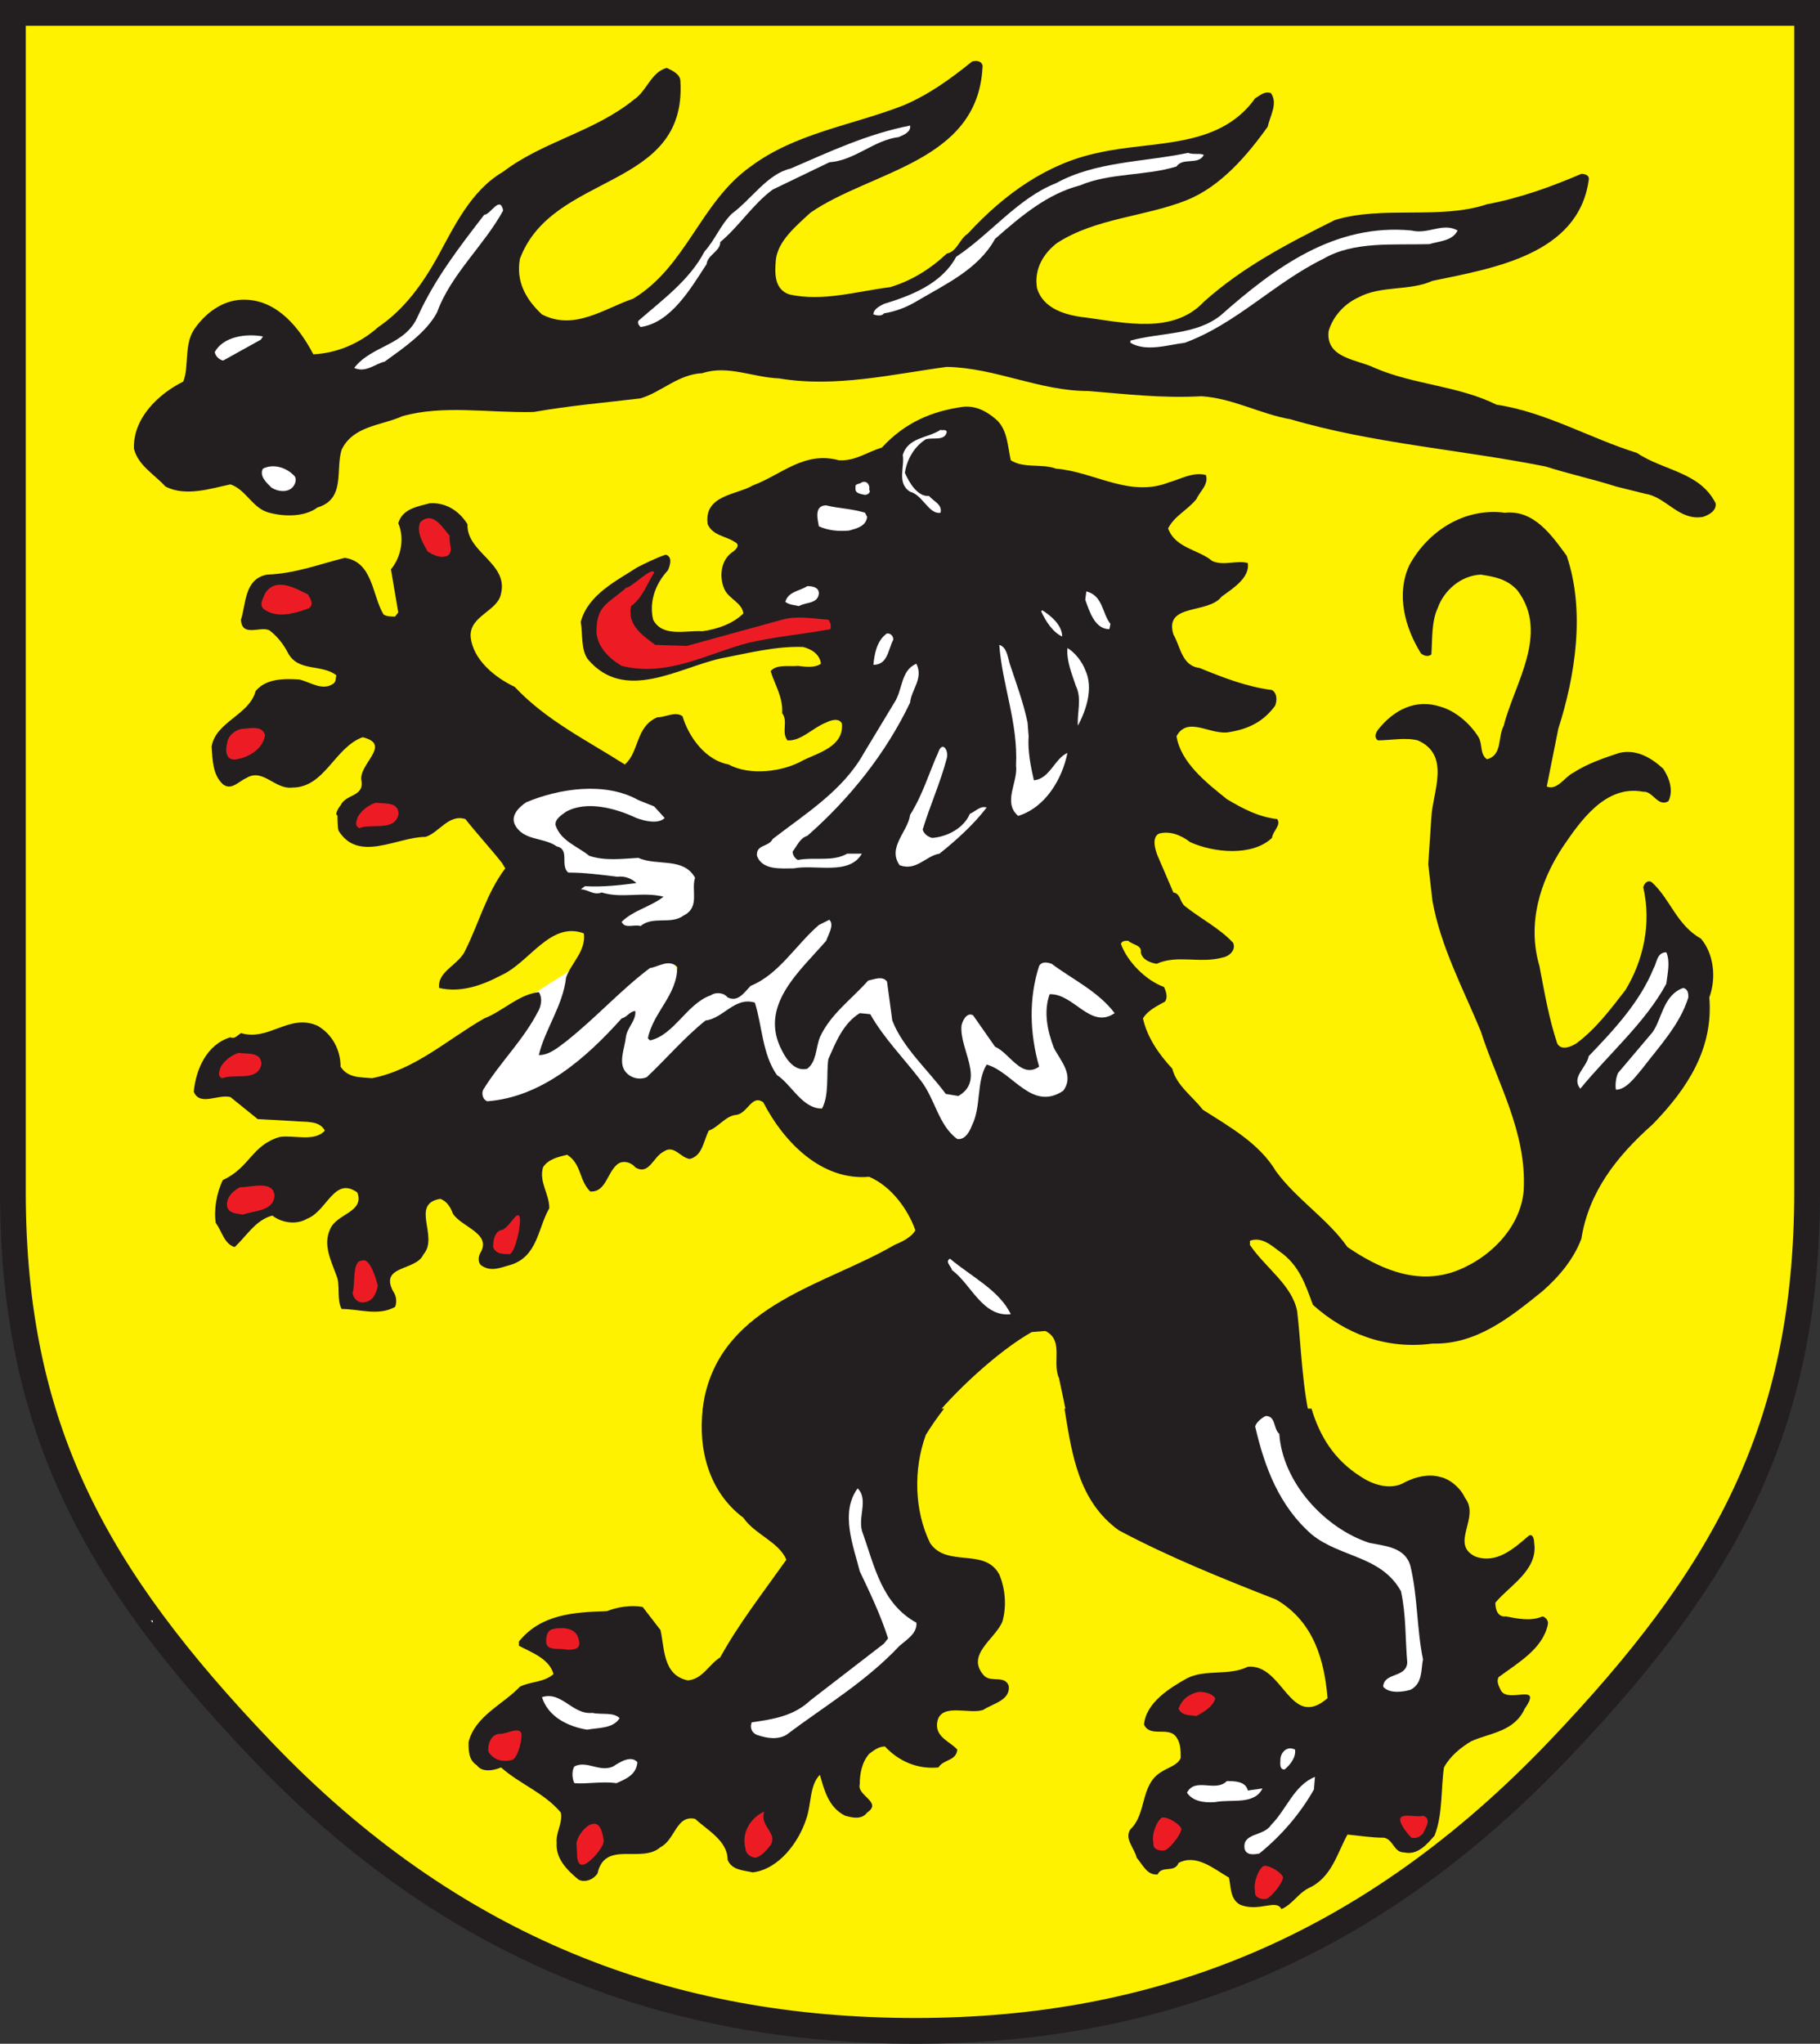
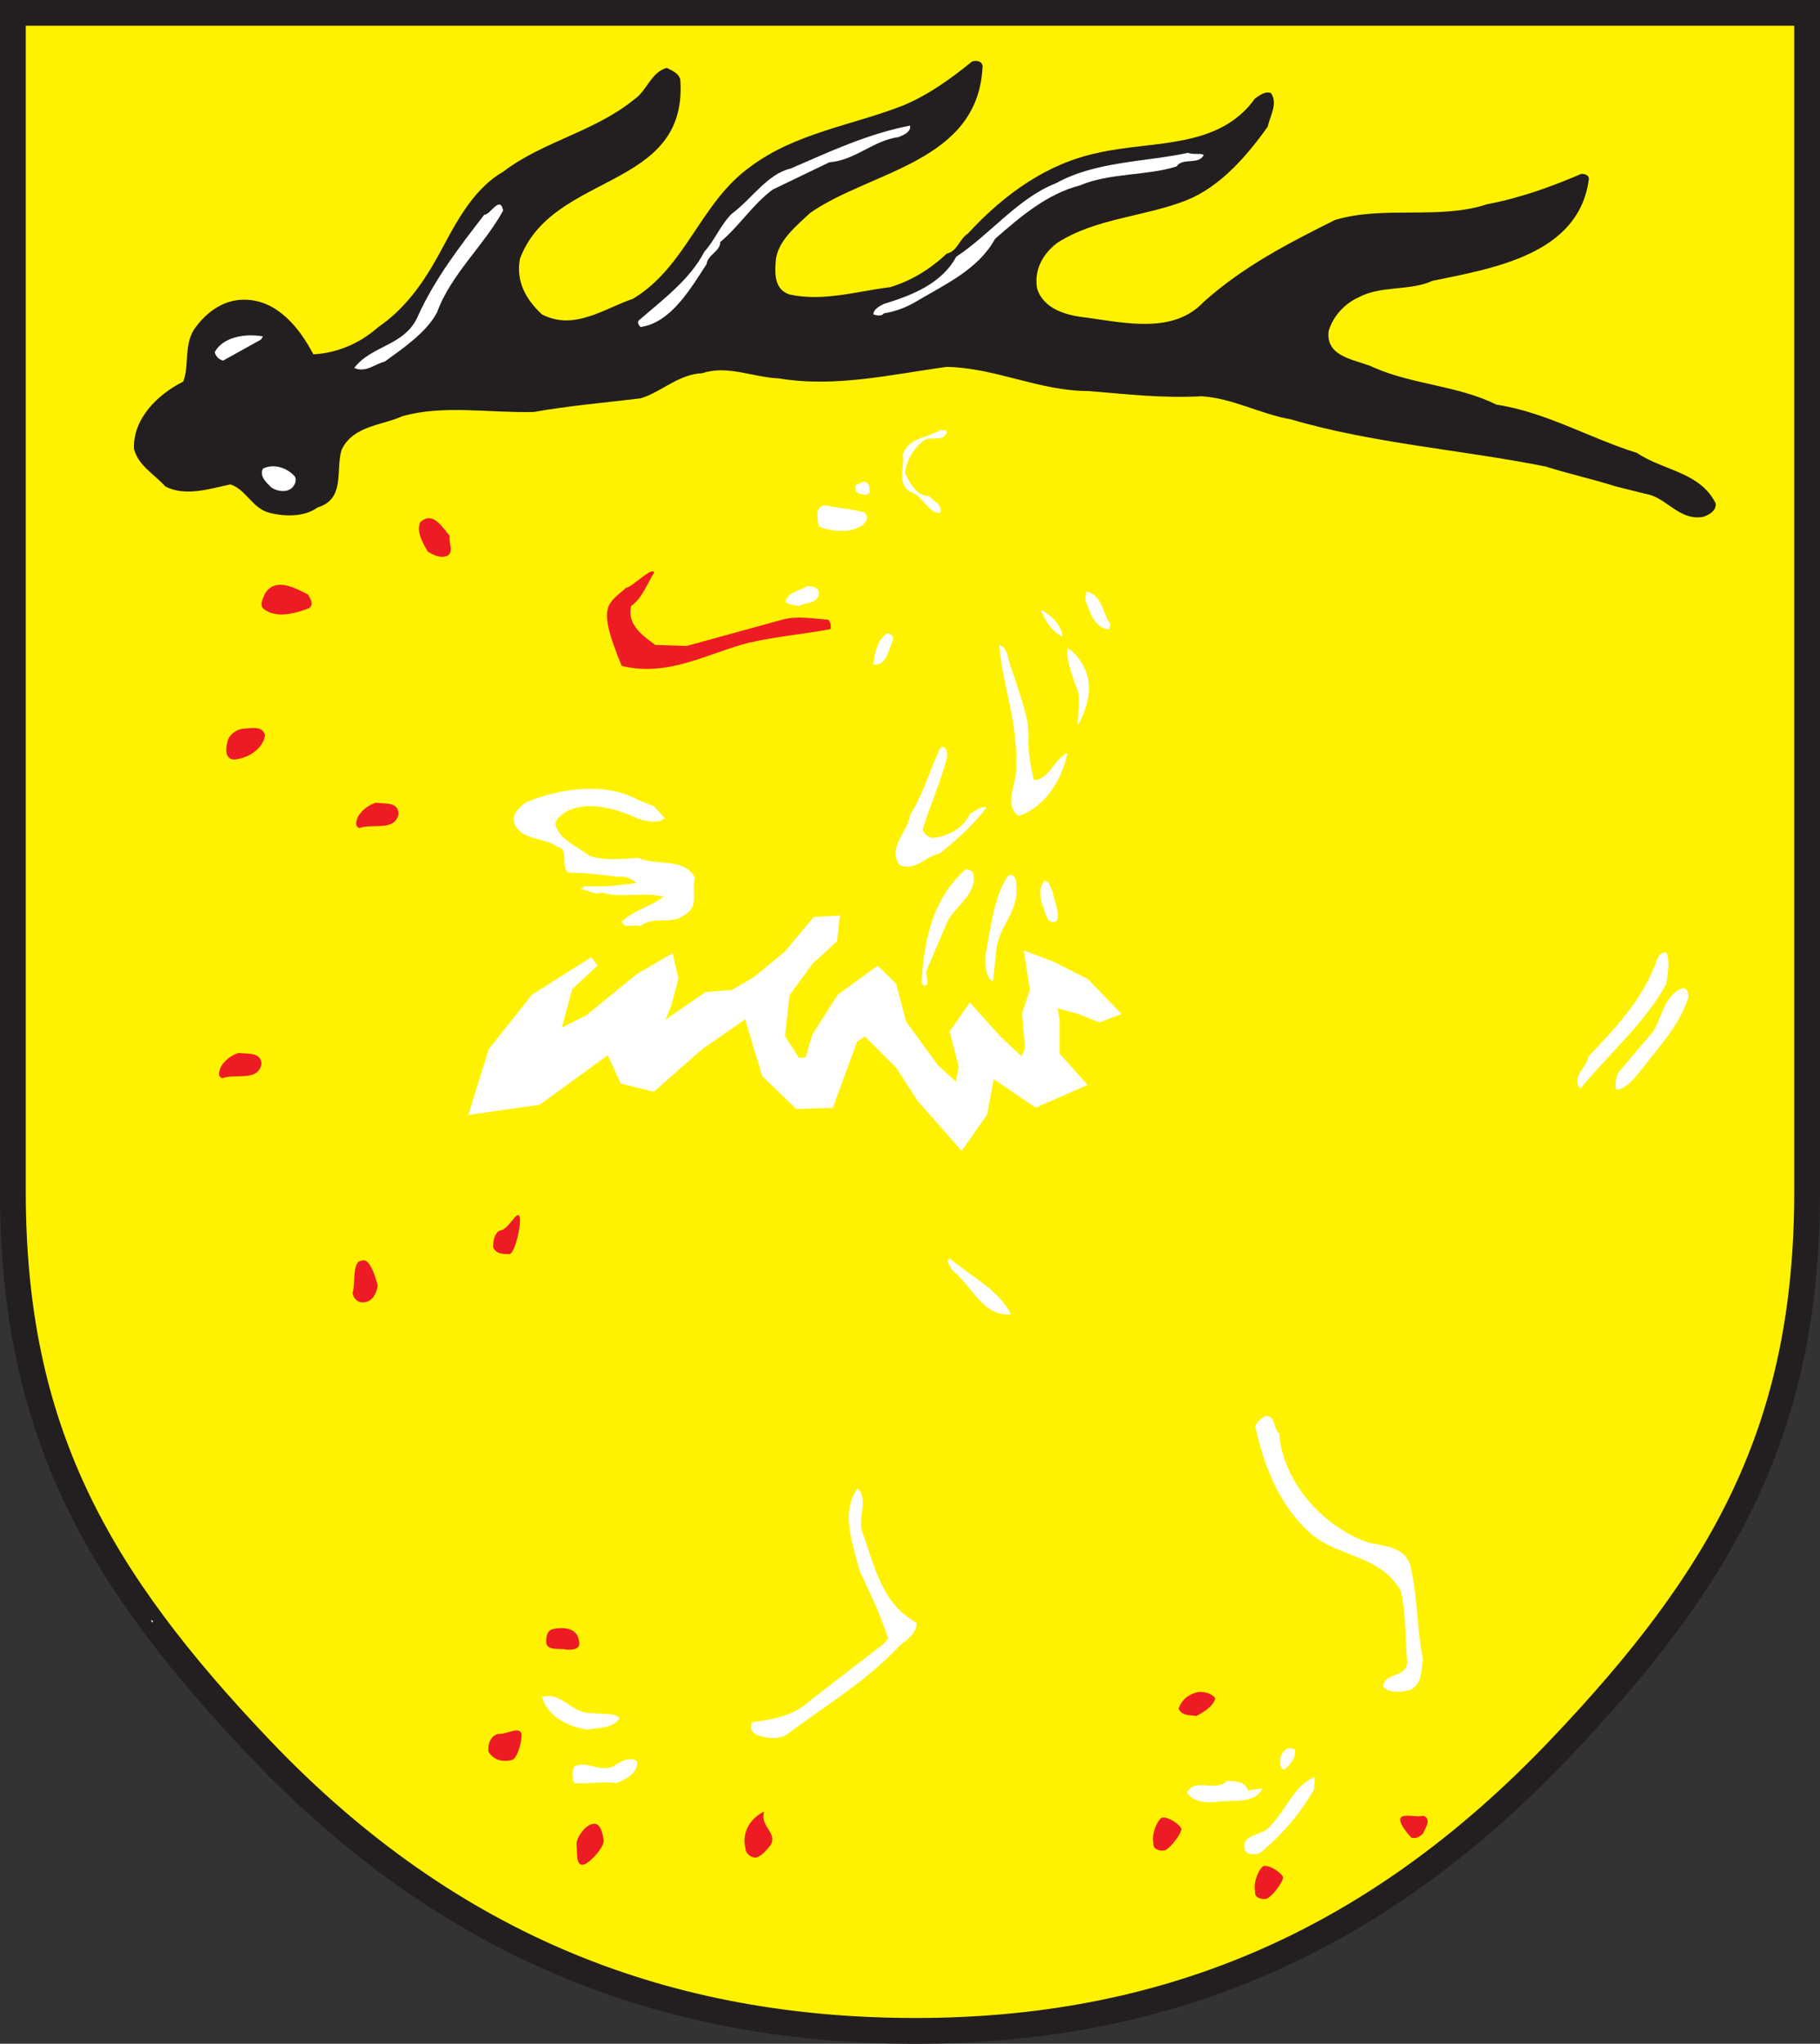
<svg xmlns="http://www.w3.org/2000/svg" version="1.0" width="564.85" height="634.143" id="svg4259">
  <rect width="100%" height="100%" fill="#333333" stroke="none" />
  <defs id="defs4261" />
  <g transform="translate(-67.575,-215.291)" id="layer1">
    <path d="M 351.71,845.434 C 275.876,845.434 208.05,820.545 148.554,758.132 C 97.569,704.652 71.575,658.899 71.575,585.018 L 71.575,219.291 L 628.425,219.291 L 628.425,585.018 C 628.425,658.899 602.423,704.644 551.446,758.132 C 492.789,819.667 427.536,845.434 351.71,845.434 z" id="path259" style="fill:#fff200;fill-opacity:1;fill-rule:nonzero;stroke:#231f20;stroke-width:8;stroke-linecap:butt;stroke-linejoin:miter;stroke-miterlimit:3.864;stroke-dasharray:none;stroke-opacity:1" />
    <path d="M 369.563,486.029 C 371.186,492.861 363.703,496.445 361.421,501.654 L 354.91,516.957 C 355.24,518.251 355.569,519.553 355.24,520.855 C 354.267,521.514 353.938,520.855 353.616,520.204 C 354.267,506.862 357.193,493.841 367.288,485.048 C 368.26,485.048 368.911,485.378 369.563,486.029" id="path261" style="fill:#ffffff;fill-opacity:1;fill-rule:nonzero;stroke:none" />
    <path d="M 382.913,489.605 C 384.215,498.069 377.053,502.956 376.724,510.768 L 375.743,519.883 C 373.469,518.581 373.147,514.345 373.469,511.419 C 375.1,503.277 375.743,494.814 379.979,487.652 C 381.611,485.378 383.234,487.982 382.913,489.605" id="path263" style="fill:#ffffff;fill-opacity:1;fill-rule:nonzero;stroke:none" />
    <path d="M 394.302,491.888 C 394.631,494.814 396.585,498.069 395.604,501.002 C 392.678,502.626 392.027,498.72 391.376,496.767 C 390.396,494.492 389.745,490.907 391.698,488.633 C 393.651,488.633 393.329,490.907 394.302,491.888" id="path265" style="fill:#ffffff;fill-opacity:1;fill-rule:nonzero;stroke:none" />
    <path d="M 115.006,718.779 L 114.355,718.12 L 115.006,718.12 L 115.006,718.779" id="path267" style="fill:#ffffff;fill-opacity:1;fill-rule:nonzero;stroke:none" />
    <path d="M 233.833,525.122 L 220.726,541.579 L 215.227,559.267 L 234.444,556.521 L 256.831,540.237 L 261.404,550.121 L 270.055,552.254 L 284.394,539.633 L 299.76,528.958 L 305.557,548.285 L 315.314,557.745 L 324.884,557.439 L 332.21,537.492 L 336.171,534.755 L 346.964,545.54 L 353.671,555.909 L 365.876,569.754 L 372.394,560.49 L 374.834,547.375 L 389.172,557.133 L 402.405,551.336 L 394.78,542.794 L 394.78,531.703 L 393.745,525.907 L 402.711,528.346 L 408.805,530.786 L 412.774,529.264 L 404.232,520.416 L 393.745,515.114 L 387.337,512.674 L 388.866,522.55 L 386.427,529.868 L 387.337,540.849 L 385.203,545.846 L 376.967,538.104 L 368.739,528.958 L 364.04,535.664 L 366.786,546.152 L 365.264,554.082 L 357.334,546.763 L 347.27,532.919 L 344.219,521.334 L 339.834,517.059 L 328.853,524.989 L 321.229,536.888 L 318.789,544.936 L 314.703,545.234 L 309.518,537.194 L 311.047,523.467 L 318.483,513.286 L 325.802,506.572 L 326.414,501.081 L 320.923,501.387 L 312.263,511.756 L 302.505,519.804 L 295.187,524.079 L 287.139,524.683 L 276.464,532.009 L 270.361,536.888 L 274.33,526.824 L 276.464,518.894 L 275.24,513.592 L 266.094,518.894 L 250.422,531.703 L 239.441,537.194 L 243.716,521.334 L 251.944,513.686 L 233.833,525.122 z" id="path269" style="fill:#ffffff;fill-opacity:1;fill-rule:nonzero;stroke:#ffffff;stroke-width:3.255;stroke-linecap:butt;stroke-linejoin:miter;stroke-miterlimit:3.864;stroke-dasharray:none;stroke-opacity:1" />
    <path d="M 372.496,236.351 C 370.865,265.648 337.991,268.26 319.111,281.281 C 314.546,285.508 309.016,290.066 308.365,295.925 C 308.043,299.831 307.714,305.04 312.593,306.663 C 323.017,308.946 333.434,305.691 343.85,304.389 C 350.353,302.435 356.212,298.851 361.421,293.972 C 364.676,293.321 365.335,289.415 367.939,287.791 C 379.328,275.413 392.678,265.977 408.303,262.722 C 425.23,258.816 445.734,261.749 457.123,245.795 C 458.755,244.815 460.057,243.513 462.01,244.164 C 464.293,247.419 461.688,251.325 461.037,254.58 C 454.527,263.695 446.385,273.139 435.969,277.367 C 422.948,282.583 407.652,282.904 395.604,290.717 C 391.376,293.972 388.443,298.851 389.423,304.71 C 391.376,311.221 398.538,313.174 404.719,313.833 C 416.759,315.456 431.741,319.033 441.177,308.946 C 453.547,297.878 467.54,290.717 481.871,283.555 C 496.837,278.998 514.423,283.555 529.067,278.669 C 539.484,276.716 549.249,273.139 558.364,269.233 C 559.337,269.233 560.968,269.554 560.646,271.186 C 557.391,294.301 531.02,298.529 512.14,302.435 C 504.979,305.691 496.194,303.738 489.032,307.644 C 484.796,309.597 481.22,313.503 479.918,318.06 C 478.937,326.524 489.032,326.853 494.24,329.45 C 506.281,334.658 520.282,334.987 532.001,340.847 C 547.296,343.129 560.968,351.263 575.613,355.821 C 583.754,361.351 595.144,361.68 600.03,371.446 C 600.352,373.72 598.077,375.03 596.124,375.673 C 588.633,376.976 584.727,369.493 578.225,368.512 L 569.102,366.237 C 561.949,363.955 554.458,362.331 547.296,360.049 C 521.255,354.84 493.589,352.895 468.191,345.404 C 458.755,343.78 450.291,338.894 440.526,338.243 C 427.834,338.894 417.418,337.592 405.37,336.619 C 390.074,336.619 376.724,329.45 361.421,329.128 C 344.501,331.403 326.923,335.639 309.345,332.705 C 301.203,332.383 293.391,328.477 285.578,331.081 C 278.095,331.403 272.887,336.941 266.377,338.894 C 255.631,340.196 244.234,341.168 233.166,343.129 C 219.172,343.451 205.179,340.847 192.48,344.424 C 185.969,347.357 177.184,347.357 173.6,354.84 C 171.647,361.029 174.902,370.144 166.109,372.748 C 162.21,375.673 156.022,375.673 151.135,374.379 C 145.934,373.077 143.981,367.21 139.095,365.586 C 132.914,366.888 125.101,369.493 118.912,366.237 C 115.336,362.331 110.449,359.727 109.147,354.519 C 108.825,345.075 116.638,337.592 124.45,333.685 C 126.403,328.799 124.45,321.637 128.356,316.758 C 131.933,311.88 137.471,307.965 143.981,308.295 C 153.747,308.616 160.579,317.088 164.815,325.222 C 171.976,324.892 179.137,321.967 184.997,316.758 C 193.131,311.221 198.661,303.408 203.226,295.274 C 208.426,285.83 213.635,274.441 223.73,268.581 C 236.099,259.137 252.054,256.212 264.424,246.117 C 268.33,243.513 269.632,237.653 274.511,236.351 C 276.464,237.332 278.746,238.304 278.746,240.587 C 280.7,274.441 239.025,268.581 228.938,295.596 C 227.636,302.757 230.891,308.295 235.778,312.852 C 245.865,318.06 255.309,310.899 264.094,307.965 C 280.7,297.878 284.927,278.025 300.552,266.95 C 314.546,256.533 331.802,254.259 347.757,248.07 C 355.569,244.815 362.401,239.936 369.241,234.398 C 371.186,233.747 372.818,234.727 372.496,236.351" id="path271" style="fill:#231f20;fill-opacity:1;fill-rule:nonzero;stroke:none" />
    <path d="M 350.031,254.259 C 350.353,256.212 348.078,257.184 346.455,257.835 C 338.642,258.816 333.104,265.005 324.97,265.648 L 307.392,274.111 C 301.203,278.669 296.976,285.508 291.116,290.387 C 291.116,293.321 287.21,294.301 286.881,297.227 C 281.994,304.71 275.813,315.456 266.377,316.758 C 265.726,316.107 265.396,315.456 265.726,314.805 C 273.209,308.295 281.672,302.114 286.229,293.321 C 289.485,289.736 291.116,285.179 294.693,281.602 C 300.882,277.045 305.761,269.233 312.922,267.601 C 324.97,262.401 336.689,256.863 350.031,254.259" id="path273" style="fill:#ffffff;fill-opacity:1;fill-rule:nonzero;stroke:none" />
    <path d="M 441.177,263.373 C 439.553,266.628 434.666,264.024 432.713,266.95 C 423.277,269.884 411.88,268.903 402.766,272.817 C 392.678,275.413 384.536,282.253 376.394,289.415 C 371.186,298.851 361.099,303.408 352.314,308.616 C 349.059,310.57 345.803,311.88 341.897,312.523 C 341.246,313.503 339.615,313.174 338.642,312.852 C 338.642,311.221 340.587,310.248 341.897,309.597 C 350.353,306.993 359.797,303.408 364.354,294.945 C 374.771,288.113 383.564,276.716 395.275,272.158 C 407.652,265.326 422.297,265.648 436.298,262.722 C 437.922,263.373 440.204,262.722 441.177,263.373" id="path275" style="fill:#ffffff;fill-opacity:1;fill-rule:nonzero;stroke:none" />
    <path d="M 223.73,280.622 C 217.87,291.368 207.454,300.482 203.226,312.201 C 199.971,318.382 192.809,323.269 186.95,327.504 C 184.016,328.148 181.091,331.081 177.506,329.45 C 183.044,322.288 193.452,322.618 197.367,313.174 C 202.575,301.784 210.058,292.019 217.87,281.924 C 219.823,281.924 222.757,275.743 223.73,280.622" id="path277" style="fill:#ffffff;fill-opacity:1;fill-rule:nonzero;stroke:none" />
-     <path d="M 519.953,286.811 C 518.321,290.066 514.423,290.066 511.167,291.038 C 500.1,291.368 487.722,290.066 478.286,295.596 C 462.991,303.087 451.272,315.778 435.317,321.637 C 430.109,322.288 423.277,324.571 418.39,321.637 L 418.39,320.986 C 427.834,318.382 438.573,319.363 446.385,313.174 C 463.312,298.2 481.871,284.536 505.63,286.811 C 510.838,288.113 515.395,284.206 519.953,286.811" id="path279" style="fill:#ffffff;fill-opacity:1;fill-rule:nonzero;stroke:none" />
    <path d="M 149.19,319.684 L 148.539,320.665 L 136.82,327.175 C 135.518,326.853 134.537,325.873 134.216,324.571 C 136.82,319.684 143.981,318.711 149.19,319.684" id="path281" style="fill:#ffffff;fill-opacity:1;fill-rule:nonzero;stroke:none" />
-     <path d="M 360.573,652.365 C 358.518,655.001 356.62,657.73 354.91,660.507 C 351.012,671.245 351.333,683.945 356.212,694.032 C 361.421,701.844 373.147,695.334 377.704,703.797 C 379.658,708.362 379.979,713.892 378.677,718.45 C 376.394,723.98 366.958,728.866 373.147,735.377 C 375.422,737.33 379.328,735.047 380.63,738.302 C 381.281,742.86 375.743,743.84 372.818,745.793 C 368.59,747.417 359.797,743.511 358.495,749.378 C 357.522,754.257 362.401,755.559 364.676,758.163 C 364.354,761.74 360.448,761.097 358.824,763.693 C 352.314,764.344 346.455,761.74 342.219,757.183 C 340.266,757.183 338.642,758.485 337.34,759.465 C 335.057,762.069 334.406,765.646 334.406,768.901 C 333.434,772.486 341.568,774.439 336.689,777.694 C 335.057,779.977 332.124,779.318 329.849,778.667 C 324.641,776.063 323.339,770.533 322.037,765.975 C 318.781,769.231 319.432,775.09 317.809,779.647 C 315.526,786.809 309.345,795.272 301.203,796.253 C 298.278,795.594 294.693,795.594 293.391,792.339 C 293.391,786.479 287.21,783.224 283.296,779.647 C 277.444,778.345 277.115,786.158 272.558,788.432 C 266.698,793.641 255.309,786.158 253.026,796.574 C 251.724,798.527 249.12,799.5 247.167,798.527 C 243.59,795.594 240.006,792.017 240.335,787.13 C 240.006,783.875 242.288,780.949 241.637,777.694 C 236.429,771.505 228.938,768.901 223.079,763.693 C 220.804,764.673 217.219,765.324 215.596,763.042 C 212.991,761.418 212.991,758.485 212.991,755.88 C 214.945,747.746 223.73,744.162 228.938,738.632 C 232.193,737 236.429,737.33 239.355,734.726 C 238.053,729.847 232.193,727.886 228.616,725.933 L 228.616,724.631 C 235.448,716.167 245.543,715.516 255.96,715.194 C 259.215,713.892 263.443,713.241 267.028,713.892 L 272.558,721.054 C 273.86,726.584 273.209,735.047 281.021,736.679 C 285.578,736.349 287.532,731.8 291.116,729.517 C 296.646,719.422 304.459,709.335 311.62,699.248 C 309.345,693.71 301.854,691.428 298.278,686.219 C 287.571,678.195 284.198,665.009 285.68,652.373 L 360.573,652.365 z M 474.615,652.365 C 477.117,660.719 481.51,668.218 490.005,673.528 C 493.911,676.132 499.449,677.764 503.677,675.152 C 506.932,673.528 510.838,672.547 514.423,673.528 C 517.678,674.179 520.933,677.105 522.235,680.038 C 527.114,686.219 517.348,694.361 525.49,698.267 C 532.001,700.542 537.209,695.985 542.088,691.757 C 543.39,691.106 543.719,693.059 543.719,694.032 C 545.022,702.495 535.899,707.382 531.671,712.59 C 531.671,714.543 532.322,717.148 534.926,716.818 C 538.182,717.469 542.739,718.45 546.316,716.818 C 547.296,717.148 548.277,718.12 547.947,719.422 C 546.316,726.913 538.833,731.141 532.652,735.698 C 532.001,737 532.652,738.302 533.303,739.612 C 535.256,744.162 546.645,737 540.786,745.464 C 537.531,752.625 530.048,752.955 524.188,755.559 C 520.933,757.512 517.678,760.116 515.725,763.693 C 514.744,770.211 515.395,778.345 512.791,784.856 C 510.516,787.46 507.583,791.037 503.355,790.064 C 500.1,790.064 500.1,786.158 497.166,785.507 C 493.26,785.507 489.354,784.856 485.777,784.526 C 482.522,790.393 480.89,797.876 473.729,801.132 C 470.474,802.755 468.52,806.34 465.265,807.642 C 463.642,804.387 458.433,808.615 452.574,806.34 C 449.319,804.708 449.64,800.802 448.989,797.876 C 444.432,795.272 438.902,790.393 433.364,793.319 C 432.062,796.574 428.156,793.97 426.854,796.896 C 423.599,797.225 422.297,793.97 420.344,791.695 C 419.693,788.762 416.437,785.828 418.39,782.903 C 423.599,778.016 421.324,768.901 428.156,764.995 C 430.109,763.693 433.043,763.042 434.015,760.767 C 434.015,758.163 434.015,755.559 432.062,753.606 C 429.458,751.331 424.25,754.257 422.626,750.351 C 423.277,743.511 430.76,738.953 435.969,736.028 C 441.828,733.094 448.989,735.377 454.849,732.443 C 465.916,731.47 467.869,752.304 479.588,742.209 C 478.608,730.49 475.36,718.45 463.642,711.61 C 447.036,705.099 430.76,698.597 414.806,690.125 C 402.303,681.082 400.24,666.602 397.949,652.373 L 474.615,652.365" id="path283" style="fill:#231f20;fill-opacity:1;fill-rule:nonzero;stroke:none" />
-     <path d="M 285.68,652.365 C 285.822,651.173 286.002,649.973 286.229,648.788 C 292.418,619.813 323.99,613.954 345.145,601.584 C 347.427,600.611 350.353,599.309 351.663,597.027 C 349.38,590.516 344.172,583.355 337.34,580.429 C 322.358,581.731 310.647,569.362 304.459,557.321 C 300.882,554.709 299.58,560.898 295.995,561.22 C 292.74,561.549 290.465,565.126 287.532,566.106 C 285.908,569.362 285.578,573.919 281.672,574.892 C 278.746,574.57 276.793,570.334 273.53,572.617 C 270.283,574.24 268.981,580.108 264.745,577.496 C 263.443,575.872 260.839,575.221 259.215,576.523 C 255.96,579.127 255.631,585.308 250.752,584.987 C 247.167,581.41 248.148,576.523 243.59,573.589 C 240.986,574.24 237.731,574.892 236.099,577.496 C 234.797,582.053 238.053,585.638 238.053,590.195 C 234.468,596.384 234.468,605.169 226.012,607.773 C 223.4,608.424 220.153,610.048 217.219,608.095 C 215.917,607.451 215.917,605.49 216.568,604.188 C 220.475,598.007 210.709,596.054 208.105,591.819 C 207.454,589.873 206.152,587.92 204.199,587.261 C 194.762,588.893 203.869,598.98 198.99,604.518 C 196.715,609.726 185.318,607.773 189.554,615.907 C 190.527,617.217 190.856,619.17 190.205,620.794 C 184.997,623.719 179.137,621.445 173.6,621.445 C 171.976,618.511 173.278,613.954 171.976,611.028 C 170.344,606.471 167.74,601.584 170.023,596.705 C 171.976,591.819 180.761,591.497 178.486,585.308 C 171.325,580.108 169.042,591.168 162.861,593.45 C 159.606,595.403 155.049,594.752 152.115,592.47 C 146.907,593.772 143.981,598.98 140.397,602.235 C 137.141,601.263 136.49,597.356 134.537,594.752 C 133.886,590.846 134.788,585.34 136.741,581.433 C 145.205,577.527 145.605,570.664 154.398,568.06 C 158.955,567.409 165.136,569.683 168.391,566.106 C 166.768,562.851 162.21,563.502 159.277,563.173 L 147.558,562.522 L 139.095,555.69 C 135.188,554.709 129.658,558.616 127.705,554.058 C 128.356,547.226 131.604,539.414 139.095,537.131 C 140.397,537.79 141.369,536.488 142.35,535.837 C 151.135,538.433 157.324,529.648 166.109,533.554 C 170.674,536.159 173.278,541.045 173.278,546.254 C 175.553,549.83 179.459,549.501 183.044,549.83 C 196.386,547.226 206.481,537.79 217.87,531.28 C 223.73,528.997 228.616,523.789 234.797,523.138 C 236.099,525.091 235.448,527.695 234.468,529.319 C 229.918,538.112 222.757,544.944 217.549,553.407 C 216.898,554.709 217.549,556.662 218.851,556.992 C 235.778,555.69 249.45,543.642 260.517,531.28 C 262.141,530.95 263.122,528.997 264.745,528.997 C 265.075,531.923 262.141,534.205 261.819,537.131 C 261.49,540.386 259.537,544.622 261.49,547.556 C 263.122,549.83 266.047,550.481 268.33,549.501 C 274.511,543.642 280.049,537.131 286.559,531.923 C 292.089,531.28 295.673,524.44 301.854,526.393 C 304.137,533.554 304.137,542.34 308.694,548.85 C 313.252,551.784 316.507,559.267 322.688,559.267 C 324.97,555.039 323.99,548.85 324.641,543.971 C 326.923,538.763 329.198,532.903 334.406,529.648 L 337.662,529.97 C 341.897,537.461 348.078,543.642 353.287,550.481 C 357.844,556.341 358.824,564.475 364.676,568.711 C 367.288,569.032 368.59,566.106 369.241,564.475 C 372.167,558.616 370.543,550.811 373.798,545.603 C 381.932,547.877 387.792,560.247 397.557,553.737 C 401.142,548.85 396.585,544.293 394.631,540.386 C 392.678,535.178 391.376,529.319 393.329,523.789 C 400.812,523.459 406.021,534.857 413.512,529.648 C 408.303,522.808 400.491,519.232 393.98,514.345 C 393,514.023 391.047,513.372 390.074,515.004 C 386.819,525.091 387.141,535.837 390.074,546.254 C 384.536,550.152 380.952,542.018 376.394,540.065 L 369.563,530.299 C 367.609,529.319 366.307,531.923 365.978,533.554 C 365.335,541.045 373.469,550.481 365.005,555.36 L 361.099,554.709 C 355.569,547.226 347.757,540.386 344.501,531.923 L 342.87,519.883 C 341.568,517.93 338.642,519.232 337.011,519.553 C 331.802,525.413 325.292,529.97 322.037,537.131 C 320.735,540.386 321.064,544.622 318.13,546.897 C 314.224,547.877 311.62,543.971 310.318,541.367 C 302.827,527.366 315.848,516.627 323.99,507.191 C 324.641,505.238 326.594,502.305 324.97,500.673 L 321.715,502.305 C 314.546,508.486 309.345,517.6 300.552,521.185 C 298.599,523.138 296.646,526.393 293.391,524.761 C 292.089,523.138 289.485,523.138 288.183,524.11 C 280.7,526.722 276.793,536.488 269.302,538.112 L 268.651,537.461 C 270.283,529.319 277.766,524.11 277.766,515.325 C 275.162,512.721 271.907,515.325 269.302,515.647 C 260.188,522.487 252.697,530.95 243.261,538.433 C 240.657,540.386 238.053,542.669 234.797,542.669 C 236.75,534.527 242.288,527.366 243.261,518.581 C 244.892,514.023 249.45,510.439 248.791,504.909 C 238.382,501.002 231.872,514.023 223.079,517.93 C 217.549,520.855 210.709,523.459 203.869,521.836 C 203.226,516.627 210.058,514.674 212.011,510.117 C 216.247,501.654 218.521,492.539 224.381,484.727 L 223.4,483.095 C 219.823,478.538 215.596,473.98 212.011,469.431 C 206.803,467.799 203.869,473.659 199.641,474.961 C 190.856,474.961 178.808,483.095 172.627,473.008 C 172.298,472.027 172.298,468.247 172.298,468.247 C 171.325,468.247 172.627,465.846 173.278,465.195 C 174.902,461.611 180.44,462.591 179.788,457.704 C 178.486,452.496 189.554,446.315 180.11,444.04 C 171.325,447.288 168.391,459.658 158.304,459.658 C 152.766,460.309 149.19,453.477 143.981,456.732 C 141.699,457.704 139.424,460.638 136.82,458.685 C 133.565,455.751 133.565,451.194 133.235,446.966 C 134.537,439.154 144.954,437.201 146.907,429.71 C 150.162,425.804 155.7,425.804 160.579,426.133 C 164.164,427.106 167.74,429.71 170.996,427.435 C 171.976,426.784 171.647,425.804 171.976,424.831 C 167.419,421.246 160.257,423.858 157.002,417.991 C 155.7,415.395 153.747,412.783 151.135,410.83 C 148.209,409.528 142.679,413.112 142.35,407.574 C 143.981,402.696 143.33,394.883 150.492,393.581 C 159.277,393.252 166.768,390.326 174.58,388.373 C 183.365,389.675 183.044,400.091 186.62,405.951 C 187.601,406.602 188.903,406.602 190.205,406.602 L 191.178,405.3 L 188.903,391.949 C 192.158,388.043 193.131,382.184 191.178,377.627 C 192.48,373.077 197.367,372.418 200.943,371.446 C 205.83,371.116 210.058,373.72 212.662,377.956 C 212.34,386.741 225.361,389.996 223.079,399.44 C 222.106,404.97 213.313,406.272 213.635,412.783 C 214.294,419.944 221.126,425.482 227.314,428.408 C 237.08,438.832 249.771,445.013 261.49,452.496 C 266.047,448.59 264.745,440.777 271.585,437.852 C 274.189,437.852 277.115,435.899 279.397,437.522 C 281.351,444.04 286.559,451.194 293.72,452.496 C 300.231,456.081 310.647,454.779 316.828,451.194 C 321.386,448.919 329.528,446.966 328.876,439.805 C 327.896,437.852 325.292,438.832 323.99,439.475 C 319.762,441.107 316.177,445.335 311.949,445.013 C 309.996,442.409 312.271,439.154 310.318,436.55 C 310.647,431.663 308.043,427.757 306.741,423.529 C 308.694,421.246 312.593,422.227 315.205,421.897 C 317.809,422.227 320.413,422.548 322.358,421.246 C 322.037,418.32 319.432,416.689 316.828,416.038 C 308.365,415.716 299.58,417.991 291.116,419.623 C 278.095,422.548 261.49,433.294 250.101,419.944 C 247.818,417.018 248.469,412.132 247.818,408.225 C 250.101,399.762 258.886,395.534 265.396,391.298 C 268,389.996 271.256,388.373 274.189,387.392 C 276.464,388.043 275.491,390.977 274.84,392.279 C 270.934,396.507 268.981,402.045 270.283,407.574 C 273.209,413.112 280.37,410.83 285.578,411.159 C 290.136,410.508 295.015,408.877 298.278,405.629 C 297.948,402.366 293.72,401.064 292.418,398.138 C 290.787,394.561 291.116,389.345 294.693,386.741 C 295.673,386.098 297.627,384.466 295.673,383.486 C 292.74,381.533 288.834,381.533 287.21,377.956 C 285.908,368.842 296.325,368.842 301.203,365.916 C 309.996,362.661 317.158,355.17 327.896,358.095 C 333.104,358.425 336.689,355.491 341.246,354.189 C 348.408,346.385 356.871,342.8 366.629,341.498 C 370.865,341.168 374.12,343.129 377.053,345.726 C 380.309,348.981 380.309,353.868 381.281,358.095 C 385.187,360.7 391.047,359.076 395.275,360.7 C 407.323,361.68 418.069,369.814 430.439,364.935 C 434.015,363.955 437.592,361.68 441.828,362.661 C 442.808,365.586 439.875,367.861 438.902,370.144 C 435.969,373.72 432.062,375.352 430.109,379.258 C 432.392,385.439 439.553,385.769 443.781,389.345 C 447.358,390.977 451.272,389.024 454.849,389.996 C 455.5,394.561 450.291,397.809 446.715,400.413 C 442.479,405.951 428.807,402.366 431.741,412.132 C 434.015,416.038 434.345,421.897 439.875,422.548 C 447.036,425.482 454.527,428.408 462.34,429.388 C 463.963,430.361 463.963,432.643 463.312,434.275 C 459.735,439.154 455.178,441.428 449.319,442.409 C 443.459,443.711 436.298,437.201 432.713,443.711 C 434.015,451.845 441.828,458.034 448.338,463.242 C 453.225,466.168 458.104,468.772 463.963,469.431 C 465.265,471.376 462.661,473.008 462.34,475.283 C 456.151,481.142 444.11,479.84 436.949,476.585 C 434.015,474.31 430.439,473.008 427.183,473.98 C 424.901,475.283 426.203,479.189 426.854,480.82 L 431.741,492.21 C 434.015,492.539 433.694,495.143 435.317,496.445 C 440.204,500.351 446.064,503.277 450.291,507.834 C 451.272,510.117 448.989,512.07 447.036,512.392 C 439.875,514.345 433.043,511.419 426.532,514.345 C 424.579,514.023 421.975,513.043 421.646,510.768 C 421.975,508.486 419.041,508.486 417.739,507.191 C 416.759,507.191 415.786,507.191 415.465,508.164 C 417.418,513.694 423.277,519.553 428.807,521.514 C 429.458,522.808 430.109,524.761 429.137,526.064 C 426.854,527.366 423.928,528.668 422.297,531.28 C 423.599,537.131 427.183,542.34 431.411,546.897 C 432.713,552.113 437.592,555.36 440.855,559.596 C 448.989,564.804 458.433,570.013 463.642,578.798 C 470.152,587.591 479.588,593.45 485.777,602.235 C 494.891,608.424 506.281,613.954 518.321,610.048 C 529.067,606.471 539.484,596.705 540.464,584.657 C 541.437,566.428 532.322,551.454 527.114,535.178 C 521.584,521.836 514.744,509.137 512.14,494.814 L 510.838,483.424 L 511.819,468.772 C 512.14,461.289 517.999,449.57 507.583,445.013 C 503.677,444.04 499.119,445.013 495.213,445.013 C 493.911,444.04 494.562,442.731 495.213,441.758 C 500.1,435.569 506.932,431.992 514.744,434.596 C 519.302,435.899 523.859,439.805 526.463,444.04 C 527.765,446.315 526.785,449.241 529.067,450.872 C 533.954,449.57 532.322,444.04 534.275,440.456 C 537.531,427.435 548.598,411.81 538.511,398.46 C 535.256,394.883 531.35,394.232 527.114,393.581 C 520.933,393.91 515.725,398.46 513.764,403.998 C 511.819,408.225 512.14,413.442 511.819,418.32 C 510.838,419.293 509.214,418.642 508.555,417.991 C 503.677,410.179 500.751,399.762 504.979,390.647 C 510.838,379.909 522.235,372.748 534.605,374.379 C 543.719,373.399 549.249,381.533 553.807,387.722 C 559.666,404.97 556.411,425.16 551.202,441.428 L 547.626,459.336 C 550.881,460.638 553.156,456.402 555.76,455.108 C 560.317,452.175 565.204,450.543 570.083,448.919 C 575.613,447.617 580.178,450.543 583.754,453.798 C 585.708,456.732 587.01,460.638 585.378,463.893 C 582.131,465.846 580.499,460.638 577.573,460.96 C 565.847,458.685 558.042,470.074 552.505,478.216 C 545.673,488.633 541.437,501.654 545.343,515.004 C 546.975,523.459 548.277,531.28 550.881,539.084 C 552.183,541.367 555.109,540.065 556.74,539.084 C 562.921,534.527 567.478,528.346 572.036,522.487 C 577.573,513.372 580.178,501.975 577.573,490.586 C 577.895,489.284 579.197,487.982 580.499,489.284 C 586.037,494.492 587.99,502.305 595.473,506.532 C 599.379,511.09 600.352,518.581 598.077,524.761 C 599.379,540.716 591.245,553.086 580.499,564.153 C 569.102,574.24 560.646,585.308 558.364,599.639 C 556.081,605.82 551.532,611.35 546.316,615.907 C 536.229,624.049 525.812,632.512 512.14,632.183 C 497.488,634.136 484.796,628.936 475.031,620.143 C 472.756,613.954 470.803,607.773 464.614,603.537 C 462.01,601.584 459.084,598.98 455.5,600.282 L 455.5,601.584 C 460.386,608.746 468.52,613.954 470.152,622.096 C 471.368,632.003 471.744,647.476 474.615,657.077 L 399.105,656.989 C 398.588,653.812 396.906,646.02 396.255,642.929 C 393.98,638.042 397.887,631.21 392.027,628.277 L 387.792,628.606 C 377.367,634.458 363.308,647.513 355.95,656.981 L 285.68,658.144" id="path285" style="fill:#231f20;fill-opacity:1;fill-rule:nonzero;stroke:none" />
    <path d="M 361.421,349.31 C 360.777,352.236 357.193,350.934 354.91,351.585 C 351.333,353.868 349.059,357.774 348.408,362.002 C 349.71,364.935 352.314,369.493 355.891,369.163 C 357.193,370.795 360.126,371.767 359.475,374.379 C 355.891,375.03 353.938,368.842 350.031,367.861 C 345.803,365.257 348.408,360.049 347.757,356.472 C 349.38,350.934 355.569,351.263 359.475,348.659 C 360.126,348.981 361.099,348.33 361.421,349.31" id="path287" style="fill:#ffffff;fill-opacity:1;fill-rule:nonzero;stroke:none" />
    <path d="M 158.626,362.661 C 159.928,363.633 159.277,365.586 158.304,366.559 C 156.673,368.19 153.747,367.861 151.794,366.559 C 150.492,365.257 147.888,362.982 149.19,360.7 C 152.445,359.076 156.343,360.378 158.626,362.661" id="path289" style="fill:#ffffff;fill-opacity:1;fill-rule:nonzero;stroke:none" />
    <path d="M 337.34,367.21 C 337.991,368.19 336.689,368.842 336.03,368.842 C 334.736,368.512 332.783,368.512 333.104,366.559 C 332.783,365.257 334.406,365.586 335.057,364.935 C 336.689,364.284 337.662,365.916 337.34,367.21" id="path291" style="fill:#ffffff;fill-opacity:1;fill-rule:nonzero;stroke:none" />
    <path d="M 336.689,375.673 C 336.36,378.607 333.434,379.258 331.151,379.909 C 327.896,380.231 324.641,379.909 321.715,378.607 C 321.386,376.654 320.084,372.097 323.99,372.097 C 327.896,373.077 331.802,373.077 336.03,374.379 L 336.689,375.673" id="path293" style="fill:#ffffff;fill-opacity:1;fill-rule:nonzero;stroke:none" />
    <path d="M 207.132,381.533 C 206.803,383.815 208.426,386.42 206.481,387.722 C 204.199,388.694 201.924,387.392 200.292,386.42 C 198.661,383.486 196.715,380.231 198.018,377.305 C 201.924,373.72 204.85,378.929 207.132,381.533" id="path295" style="fill:#ed1c24;fill-opacity:1;fill-rule:nonzero;stroke:none" />
-     <path d="M 270.605,392.93 C 268.33,396.507 267.028,400.742 263.443,403.347 C 262.141,409.206 267.028,412.461 270.934,415.395 L 280.7,415.716 L 310.318,407.574 C 314.875,406.272 320.084,407.253 324.641,407.574 C 325.292,408.225 325.613,409.528 325.292,410.508 C 316.507,412.132 308.365,412.783 299.901,414.744 C 287.21,417.991 274.84,425.482 260.517,421.897 C 256.611,419.623 253.026,416.038 252.697,411.481 C 252.697,403.017 256.086,402.845 261.945,397.636 C 263.569,397.636 269.953,390.977 270.605,392.93" id="path297" style="fill:#ed1c24;fill-opacity:1;fill-rule:nonzero;stroke:none" />
+     <path d="M 270.605,392.93 C 268.33,396.507 267.028,400.742 263.443,403.347 C 262.141,409.206 267.028,412.461 270.934,415.395 L 280.7,415.716 L 310.318,407.574 C 314.875,406.272 320.084,407.253 324.641,407.574 C 325.292,408.225 325.613,409.528 325.292,410.508 C 316.507,412.132 308.365,412.783 299.901,414.744 C 287.21,417.991 274.84,425.482 260.517,421.897 C 252.697,403.017 256.086,402.845 261.945,397.636 C 263.569,397.636 269.953,390.977 270.605,392.93" id="path297" style="fill:#ed1c24;fill-opacity:1;fill-rule:nonzero;stroke:none" />
    <path d="M 163.183,399.762 C 163.834,401.064 165.136,402.696 163.512,403.998 C 159.277,405.629 153.417,407.253 149.511,404.327 C 147.888,403.017 149.19,401.064 149.841,399.44 C 153.088,394.232 159.277,397.809 163.183,399.762" id="path299" style="fill:#ed1c24;fill-opacity:1;fill-rule:nonzero;stroke:none" />
    <path d="M 321.715,399.44 C 321.386,402.696 317.809,402.045 315.526,403.347 C 314.224,403.017 312.593,403.017 311.298,402.045 C 312.271,398.789 315.526,398.789 318.13,397.158 C 319.762,397.158 321.715,397.487 321.715,399.44" id="path301" style="fill:#ffffff;fill-opacity:1;fill-rule:nonzero;stroke:none" />
    <path d="M 412.21,408.877 L 411.88,410.508 C 407.323,410.508 405.699,404.97 404.397,401.393 L 404.719,398.789 C 409.927,400.091 409.605,405.629 412.21,408.877" id="path303" style="fill:#ffffff;fill-opacity:1;fill-rule:nonzero;stroke:none" />
    <path d="M 397.228,412.783 C 394.302,411.481 392.027,407.904 390.717,404.97 L 391.047,404.649 C 393.651,406.272 397.228,409.206 397.228,412.783" id="path305" style="fill:#ffffff;fill-opacity:1;fill-rule:nonzero;stroke:none" />
    <path d="M 344.823,413.763 C 343.199,416.689 343.199,421.576 338.642,421.576 C 338.964,418.32 339.615,414.093 342.87,411.81 C 344.172,411.81 344.823,412.783 344.823,413.763" id="path307" style="fill:#ffffff;fill-opacity:1;fill-rule:nonzero;stroke:none" />
    <path d="M 380.952,421.246 C 382.913,427.106 385.187,433.294 386.49,439.475 L 386.819,443.711 C 386.49,448.268 387.47,453.147 388.443,457.383 C 393.329,457.053 394.953,450.543 398.859,448.919 C 397.228,457.053 392.027,465.846 383.564,468.451 C 378.677,464.223 383.564,458.034 382.913,452.826 C 383.564,439.475 378.677,428.086 377.704,415.395 C 379.979,416.038 380.309,418.972 380.952,421.246" id="path309" style="fill:#ffffff;fill-opacity:1;fill-rule:nonzero;stroke:none" />
    <path d="M 404.397,423.199 C 406.993,428.737 404.719,435.569 402.114,440.456 C 401.793,436.55 403.417,431.992 401.463,428.086 C 400.161,424.18 398.538,420.274 398.859,416.367 C 401.142,417.669 403.417,420.595 404.397,423.199" id="path311" style="fill:#ffffff;fill-opacity:1;fill-rule:nonzero;stroke:none" />
-     <path d="M 351.984,421.246 C 354.267,425.804 350.353,429.388 350.031,433.294 C 342.548,448.919 331.481,462.913 318.13,474.639 C 315.848,475.283 314.875,477.887 313.573,479.518 C 313.573,480.82 314.546,481.793 315.205,482.122 C 320.413,481.142 325.943,482.773 330.5,480.169 L 335.057,480.169 C 331.151,487.001 320.735,483.424 313.903,484.727 C 309.996,484.727 304.137,485.378 302.505,480.82 C 302.184,477.236 306.09,478.216 307.392,475.612 C 317.479,467.799 329.198,460.638 335.708,448.919 L 345.145,433.294 C 347.757,429.388 347.106,423.199 351.984,421.246" id="path313" style="fill:#ffffff;fill-opacity:1;fill-rule:nonzero;stroke:none" />
    <path d="M 149.841,443.382 C 149.19,447.617 144.954,450.221 141.048,450.872 C 137.471,451.524 137.471,447.939 138.122,445.664 C 138.444,443.382 140.726,441.758 142.679,441.428 C 144.954,441.428 148.86,440.126 149.841,443.382" id="path315" style="fill:#ed1c24;fill-opacity:1;fill-rule:nonzero;stroke:none" />
    <path d="M 361.421,450.543 C 359.475,458.034 356.212,465.195 353.938,472.678 C 354.267,473.98 355.569,474.961 356.871,475.283 C 361.421,474.961 366.629,472.357 368.59,467.799 C 370.214,467.148 371.845,465.195 373.798,465.846 C 369.563,471.376 364.033,476.263 359.146,480.169 C 354.91,480.82 351.984,485.699 346.776,483.746 C 342.87,478.216 349.38,473.329 350.031,468.121 C 353.938,461.94 355.891,455.108 358.824,448.59 C 360.126,445.013 362.079,448.268 361.421,450.543" id="path317" style="fill:#ffffff;fill-opacity:1;fill-rule:nonzero;stroke:none" />
    <path d="M 270.605,465.517 L 273.86,469.102 C 271.907,471.055 267.679,470.074 265.075,469.102 C 258.886,466.168 249.771,463.564 243.261,467.148 C 241.959,468.121 239.684,469.431 240.006,471.376 C 241.637,476.263 246.846,477.887 250.422,480.82 C 255.309,482.444 260.188,481.793 265.726,481.471 C 271.256,484.075 279.719,481.142 283.296,487.652 C 281.994,491.558 284.927,496.767 279.719,499.371 C 275.813,502.305 270.283,499.371 266.377,502.626 C 264.424,501.975 261.49,503.607 260.517,501.324 C 264.094,497.747 269.302,496.767 273.53,493.512 C 267.028,491.888 260.517,494.163 254.329,492.21 C 251.724,493.19 250.101,491.237 247.818,491.237 L 249.12,490.256 C 254.658,490.586 260.188,489.935 265.075,489.284 C 263.765,487.982 261.49,487.001 259.215,487.331 C 253.999,486.68 248.791,486.029 243.912,486.029 C 241.308,483.746 244.563,478.867 240.335,477.887 C 236.099,474.961 229.918,476.263 227.314,471.055 C 226.012,468.121 228.938,465.517 230.891,464.223 C 240.986,459.987 255.309,457.704 265.726,463.564 L 270.605,465.517" id="path319" style="fill:#ffffff;fill-opacity:1;fill-rule:nonzero;stroke:none" />
    <path d="M 584.727,520.534 C 578.225,532.574 566.827,542.34 558.042,553.086 C 555.109,549.501 559.995,546.575 560.646,542.991 C 568.781,534.527 576.593,526.064 580.829,515.647 C 581.801,514.023 581.801,510.768 584.727,510.768 C 586.037,513.694 585.057,517.6 584.727,520.534" id="path321" style="fill:#ffffff;fill-opacity:1;fill-rule:nonzero;stroke:none" />
    <path d="M 591.567,524.761 C 588.963,533.225 582.452,540.065 577.244,546.897 C 575.291,549.179 572.365,553.407 569.102,553.407 C 568.781,552.113 569.102,549.501 569.761,548.199 L 580.499,535.508 C 583.433,531.28 583.754,524.11 589.943,521.836 C 591.567,522.157 591.567,523.789 591.567,524.761" id="path323" style="fill:#ffffff;fill-opacity:1;fill-rule:nonzero;stroke:none" />
    <path d="M 148.703,545.532 C 147.519,551.046 140.428,548.285 136.49,549.862 C 134.914,549.077 135.698,547.501 136.098,546.316 C 137.275,544.348 139.244,542.771 141.612,541.987 C 144.366,542.379 148.703,541.594 148.703,545.532" id="path325" style="fill:#ed1c24;fill-opacity:1;fill-rule:nonzero;stroke:none" />
-     <path d="M 152.766,586.289 C 152.445,591.168 146.578,590.846 143.001,592.148 C 141.048,591.819 138.773,591.819 138.122,589.873 C 137.471,586.94 140.075,584.657 142.028,583.684 C 145.605,583.684 152.445,581.41 152.766,586.289" id="path327" style="fill:#ed1c24;fill-opacity:1;fill-rule:nonzero;stroke:none" />
    <path d="M 228.891,592.948 C 229.322,595.552 227.55,603.553 225.816,604.416 C 223.651,604.416 221.486,604.416 220.616,602.251 C 220.616,600.086 221.055,597.913 222.781,597.05 C 225.385,597.05 228.02,590.352 228.891,592.948" id="path329" style="fill:#ed1c24;fill-opacity:1;fill-rule:nonzero;stroke:none" />
    <path d="M 381.281,623.068 C 372.496,624.049 368.911,613.632 363.052,609.404 C 362.731,608.095 360.777,606.792 362.401,605.82 C 368.911,611.35 377.704,615.585 381.281,623.068" id="path331" style="fill:#ffffff;fill-opacity:1;fill-rule:nonzero;stroke:none" />
    <path d="M 184.816,614.205 C 184.385,616.809 183.083,619.405 180.047,619.405 C 178.314,619.405 177.02,617.672 177.02,616.37 C 177.882,614.205 176.776,606.471 179.812,606.471 C 182.408,605.169 184.385,612.471 184.816,614.205" id="path333" style="fill:#ed1c24;fill-opacity:1;fill-rule:nonzero;stroke:none" />
    <path d="M 464.614,660.178 C 465.595,675.152 478.608,689.482 492.609,694.032 C 497.488,695.012 503.677,695.334 505.308,701.193 C 507.583,710.637 507.261,720.724 509.214,730.168 C 508.555,733.094 509.214,737.651 505.308,739.612 C 503.026,740.255 498.79,740.907 496.837,738.632 C 497.166,734.075 504.006,736.028 504.328,731.141 C 503.677,723.658 504.006,716.496 502.375,709.013 C 496.194,697.938 483.494,698.597 474.709,691.428 C 464.614,682.642 460.057,670.594 457.123,657.903 C 457.453,656.601 459.084,655.299 460.386,654.648 C 463.642,654.648 462.661,658.554 464.614,660.178" id="path335" style="fill:#ffffff;fill-opacity:1;fill-rule:nonzero;stroke:none" />
    <path d="M 335.379,691.106 C 338.964,701.193 341.246,712.912 351.984,718.779 C 352.314,722.026 349.059,723.98 346.776,725.933 C 336.03,737.33 323.668,744.491 311.62,753.606 C 308.694,755.229 305.439,754.578 302.505,753.606 C 300.882,752.955 300.231,751.331 300.882,749.699 C 307.714,748.719 313.903,747.746 319.111,742.86 L 341.897,725.282 L 343.199,723.658 C 340.917,716.496 337.662,709.657 334.406,702.825 C 332.453,695.012 328.225,684.596 333.755,677.105 C 337.34,680.689 333.434,686.549 335.379,691.106" id="path337" style="fill:#ffffff;fill-opacity:1;fill-rule:nonzero;stroke:none" />
    <path d="M 247.167,723.98 C 248.148,727.235 245.363,727.164 243.41,727.164 C 241.786,726.513 237.08,727.886 237.08,724.631 C 237.08,723.007 237.402,721.054 239.355,720.724 C 242.288,720.073 246.516,720.403 247.167,723.98" id="path339" style="fill:#ed1c24;fill-opacity:1;fill-rule:nonzero;stroke:none" />
    <path d="M 444.761,742.209 C 444.11,744.813 441.177,746.444 438.902,747.746 C 436.949,747.417 434.345,747.746 433.364,745.464 C 434.345,742.538 436.62,740.907 439.553,740.255 C 441.506,740.255 443.459,740.585 444.761,742.209" id="path341" style="fill:#ed1c24;fill-opacity:1;fill-rule:nonzero;stroke:none" />
    <path d="M 251.403,746.766 C 254.329,747.417 257.913,746.444 259.866,748.397 C 257.913,751.653 253.356,751.331 249.771,751.974 C 243.912,751.002 237.731,748.068 235.778,741.887 C 241.959,739.934 245.214,747.417 251.403,746.766" id="path343" style="fill:#ffffff;fill-opacity:1;fill-rule:nonzero;stroke:none" />
    <path d="M 229.393,753.206 C 229.715,754.829 228.287,761.097 226.334,761.418 C 223.4,762.069 220.804,761.418 219.172,758.814 C 218.851,756.21 220.153,753.276 222.757,753.276 C 225.032,753.276 228.742,750.923 229.393,753.206" id="path345" style="fill:#ed1c24;fill-opacity:1;fill-rule:nonzero;stroke:none" />
    <path d="M 469.501,758.163 C 469.823,760.438 468.191,762.72 466.246,764.344 C 464.614,764.344 464.944,762.391 464.944,761.418 C 464.944,759.143 466.897,756.861 469.501,758.163" id="path347" style="fill:#ffffff;fill-opacity:1;fill-rule:nonzero;stroke:none" />
    <path d="M 265.396,762.069 C 265.075,765.975 261.819,767.278 258.886,768.58 C 254.658,767.929 249.771,768.901 245.865,768.58 C 245.214,767.599 244.892,764.673 245.865,763.371 C 249.771,761.418 253.678,765.324 257.913,763.371 C 259.866,762.069 263.443,759.787 265.396,762.069" id="path349" style="fill:#ffffff;fill-opacity:1;fill-rule:nonzero;stroke:none" />
    <path d="M 475.36,770.533 C 471.125,778.016 465.265,784.856 458.433,790.393 C 456.802,790.715 454.527,791.037 453.876,789.083 C 452.896,783.875 459.735,785.177 462.01,781.6 C 466.897,776.714 469.172,769.231 475.682,766.627 L 475.36,770.533" id="path351" style="fill:#ffffff;fill-opacity:1;fill-rule:nonzero;stroke:none" />
    <path d="M 454.849,770.862 L 459.406,770.211 C 456.802,775.412 449.97,773.459 444.761,774.439 C 441.177,774.761 437.592,774.11 435.969,771.505 C 438.573,766.627 444.761,771.505 448.338,767.929 C 450.621,767.929 454.198,767.929 454.849,770.862" id="path353" style="fill:#ffffff;fill-opacity:1;fill-rule:nonzero;stroke:none" />
    <path d="M 304.78,777.365 C 303.156,781.93 309.016,783.875 306.741,787.781 C 305.439,789.413 304.137,791.037 302.184,791.695 C 300.552,791.695 298.929,790.393 298.929,788.762 C 297.627,783.875 300.552,779.318 304.78,777.365" id="path355" style="fill:#ed1c24;fill-opacity:1;fill-rule:nonzero;stroke:none" />
    <path d="M 509.214,784.205 C 508.234,785.177 507.261,785.828 505.63,785.507 C 504.328,784.205 501.347,780.549 502.327,779.247 C 503.3,777.945 507.904,779.318 509.214,778.667 C 512.14,779.647 509.865,782.573 509.214,784.205" id="path357" style="fill:#ed1c24;fill-opacity:1;fill-rule:nonzero;stroke:none" />
    <path d="M 434.219,782.753 C 434.219,784.377 430.76,788.762 429.137,789.413 C 427.505,789.742 425.23,789.083 425.552,787.13 C 424.901,784.526 426.579,780.22 428.203,779.247 C 430.156,778.918 433.89,781.451 434.219,782.753" id="path359" style="fill:#ed1c24;fill-opacity:1;fill-rule:nonzero;stroke:none" />
    <path d="M 254.933,786.26 C 255.254,788.213 250.869,793.123 248.924,793.774 C 245.991,794.747 246.846,789.413 246.516,787.781 C 246.194,785.828 249.144,781.577 251.426,781.247 C 254.03,780.596 254.603,784.307 254.933,786.26" id="path361" style="fill:#ed1c24;fill-opacity:1;fill-rule:nonzero;stroke:none" />
    <path d="M 191.264,467.909 C 190.087,473.424 182.997,470.662 179.059,472.239 C 177.482,471.447 178.267,469.878 178.659,468.694 C 179.843,466.725 181.812,465.148 184.173,464.364 C 186.934,464.756 191.264,463.964 191.264,467.909" id="path363" style="fill:#ed1c24;fill-opacity:1;fill-rule:nonzero;stroke:none" />
    <path d="M 465.767,797.774 C 465.767,799.406 462.308,803.791 460.684,804.442 C 459.053,804.763 456.778,804.112 457.1,802.159 C 456.449,799.555 458.127,795.249 459.759,794.268 C 461.712,793.947 465.438,796.472 465.767,797.774" id="path365" style="fill:#ed1c24;fill-opacity:1;fill-rule:nonzero;stroke:none" />
  </g>
</svg>